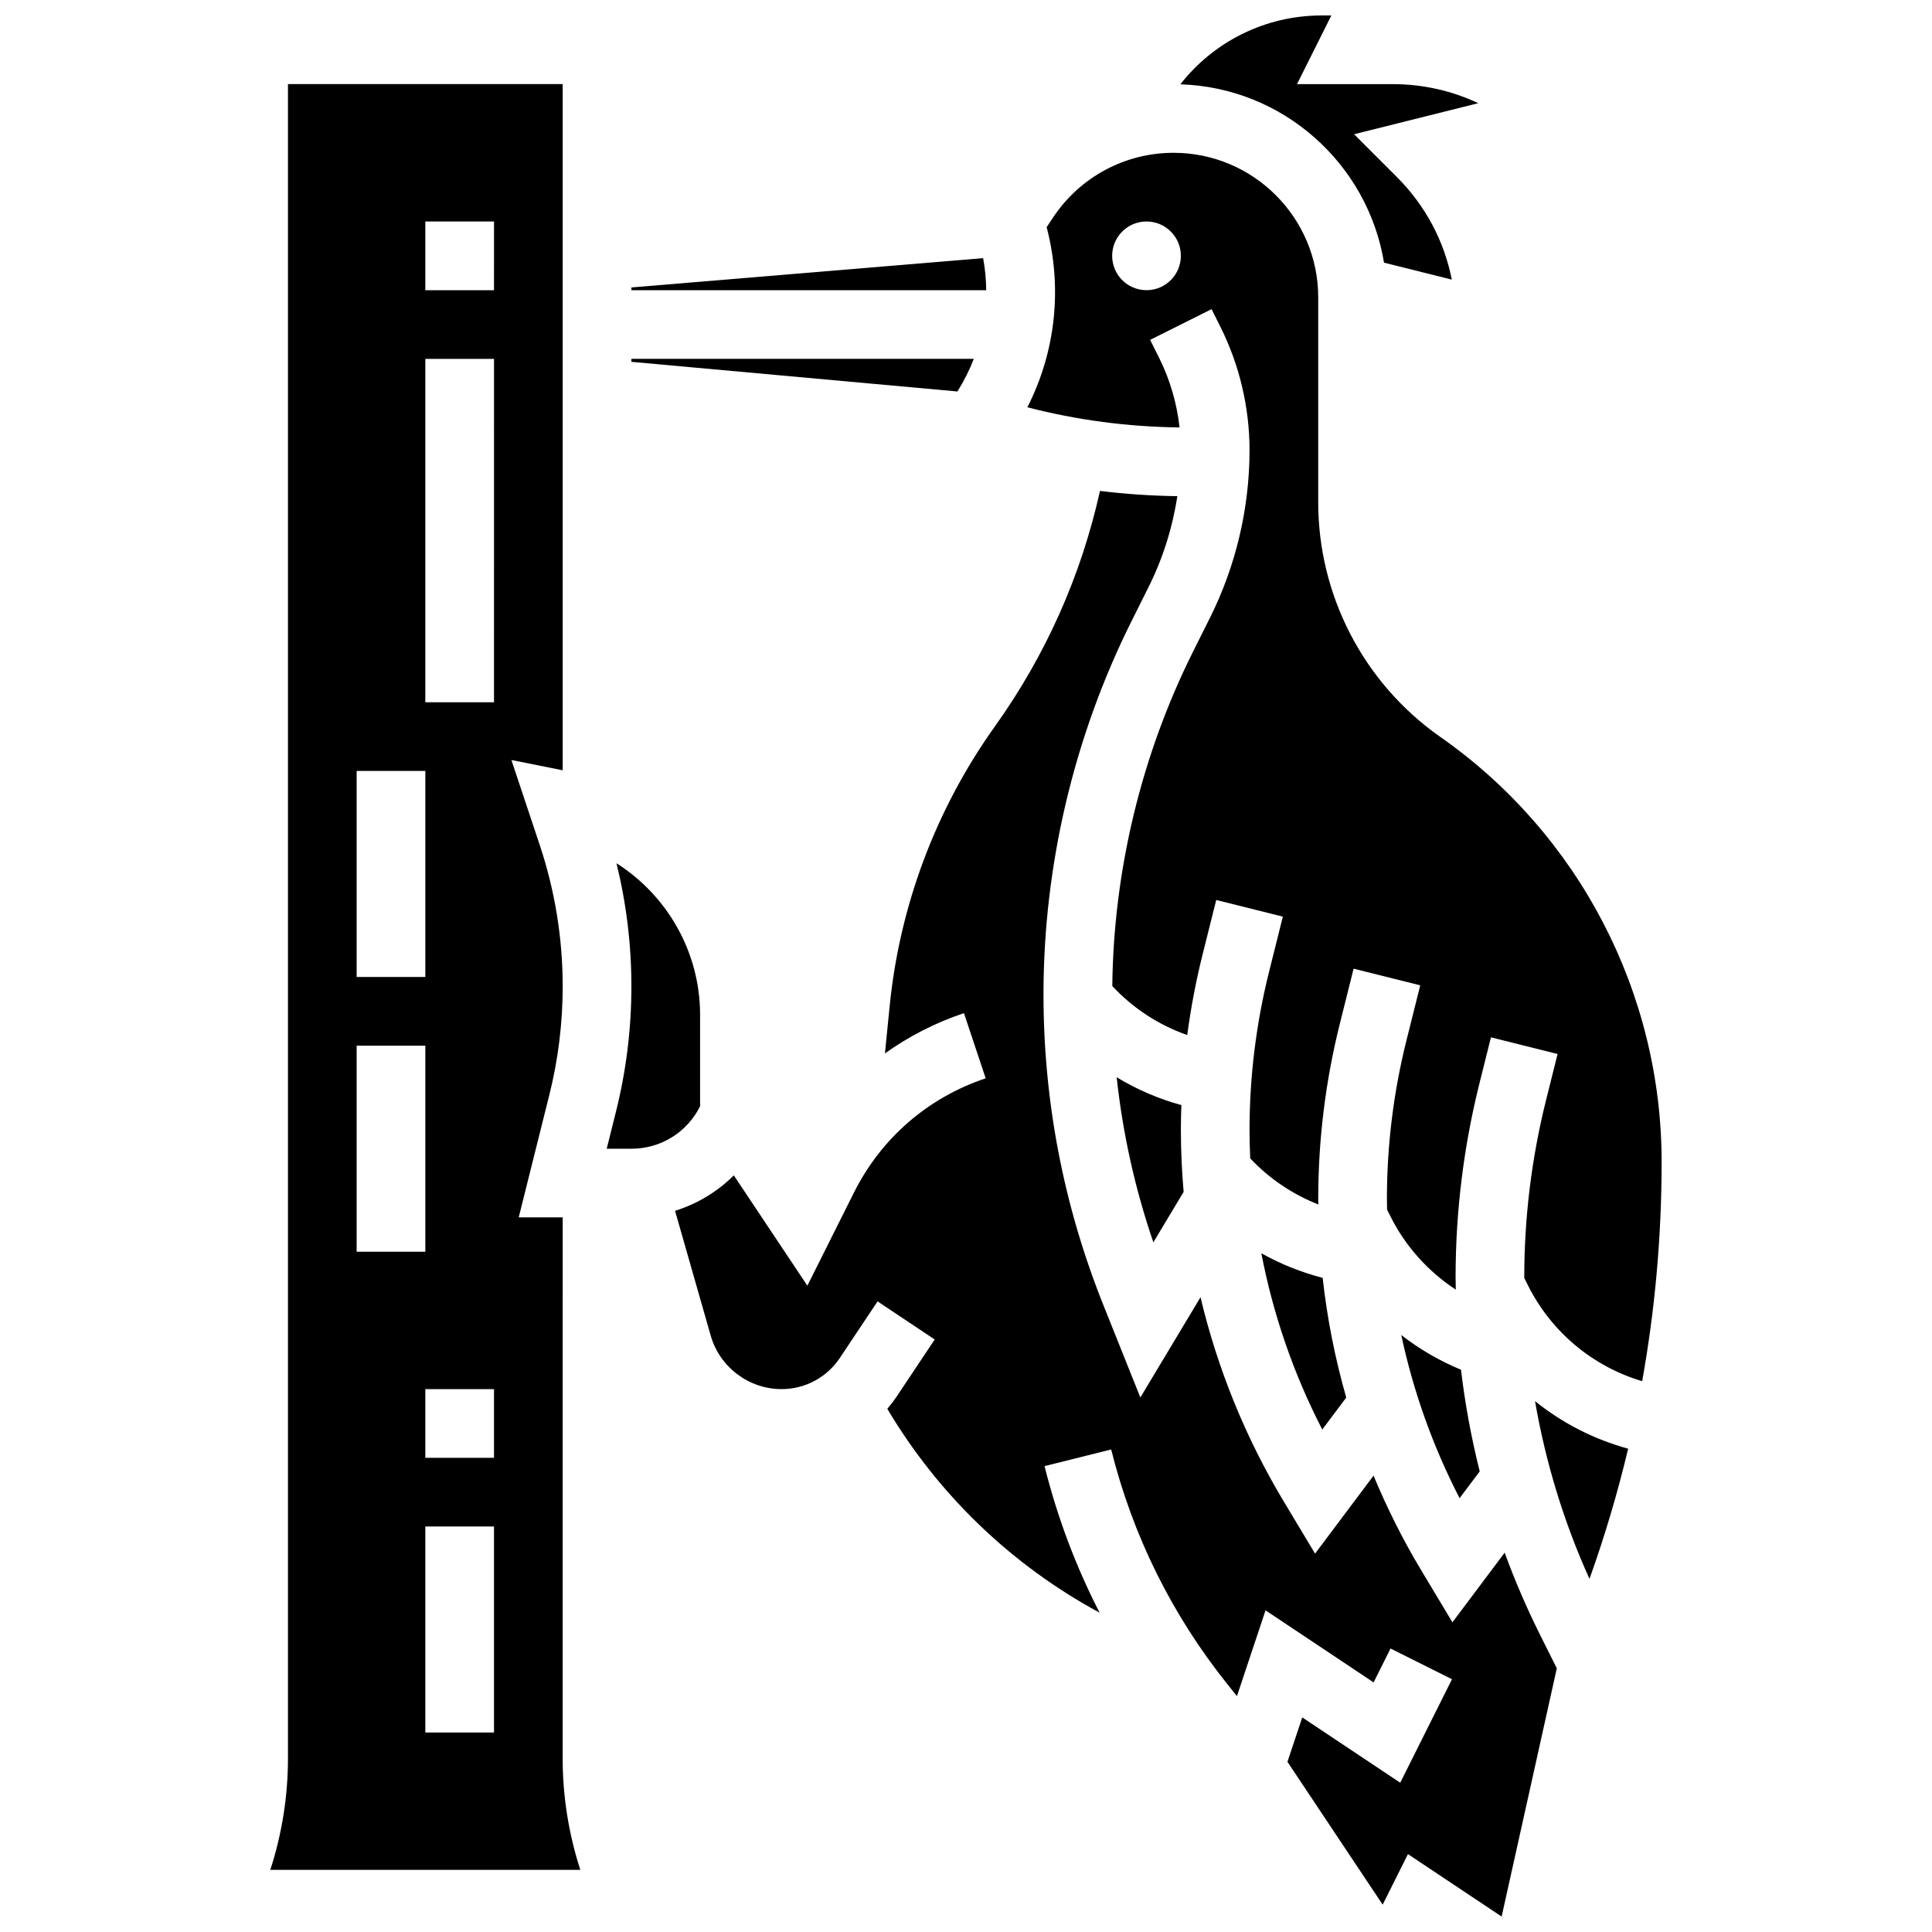
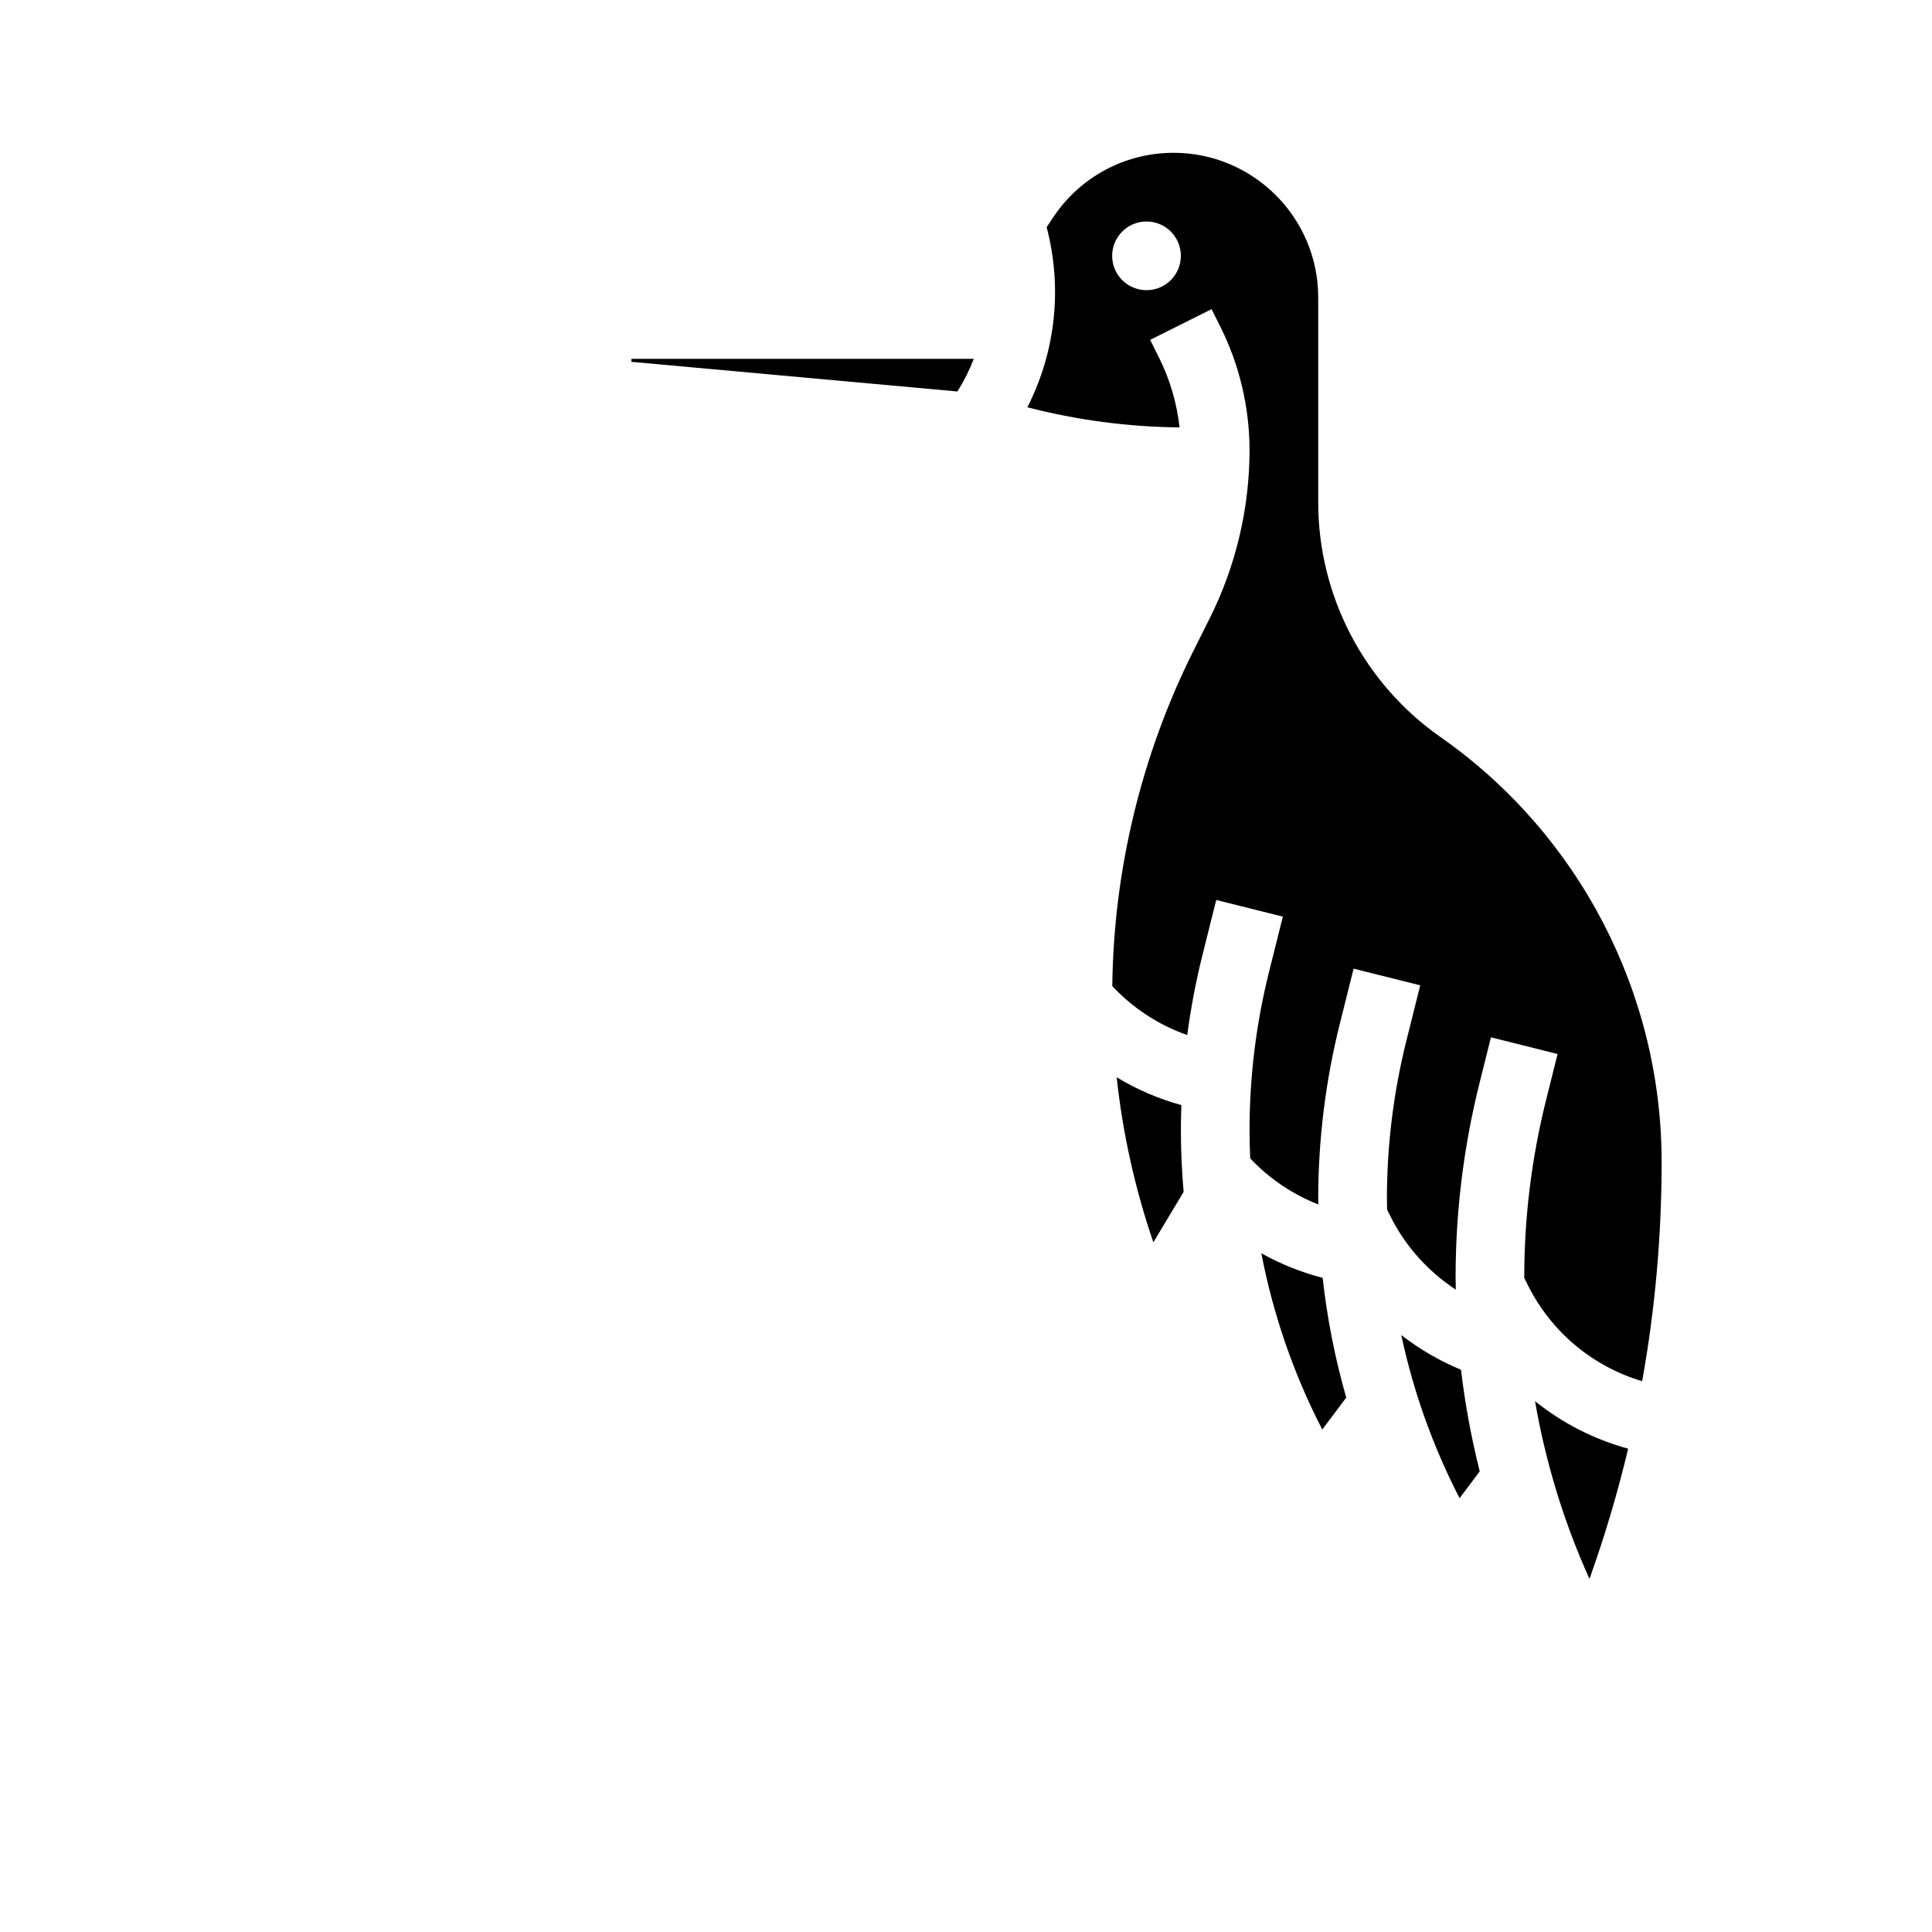
<svg xmlns="http://www.w3.org/2000/svg" width="800px" height="800px" version="1.1" viewBox="144 144 512 512">
  <defs>
    <clipPath id="b">
-       <path d="m322 274h235v377.9h-235z" />
-     </clipPath>
+       </clipPath>
    <clipPath id="a">
      <path d="m456 148.09h80v70.906h-80z" />
    </clipPath>
  </defs>
-   <path d="m293.12 466.62h-11.656l8.121-32.477c2.348-9.387 3.535-19.051 3.535-28.73 0-12.754-2.047-25.359-6.078-37.461l-7.516-22.543 13.594 2.719v-181.84h-72.809v443.79c0 9.973-1.598 19.957-4.676 29.453h82.156c-3.078-9.496-4.676-19.477-4.676-29.453zm-54.605-118.31h18.203v54.605h-18.203zm0 72.809h18.203v54.605h-18.203zm36.402 182.02h-18.203v-54.605h18.203zm0-72.805h-18.203v-18.203h18.203zm0-200.22h-18.203l0.004-91.008h18.203zm0-109.21h-18.203l0.004-18.203h18.203z" />
-   <path d="m329.53 437.18v-24.254c0-16.625-8.719-31.637-22.16-40.156 2.629 10.672 3.957 21.613 3.957 32.656 0 11.164-1.375 22.316-4.082 33.145l-2.461 9.855h6.547c7.758 0 14.73-4.309 18.199-11.246z" />
-   <path d="m404.54 212.41-93.215 7.769v0.727h94.035c-0.027-2.836-0.301-5.672-0.82-8.496z" />
  <g clip-path="url(#b)">
-     <path d="m542.75 555.47-13.84 18.453-8.336-13.887c-4.82-8.031-9-16.387-12.57-24.977l-15.5 20.664-8.336-13.887c-10.113-16.855-17.512-35.102-22.023-54.059l-15.941 26.57-9.832-24.574c-10.508-26.27-15.836-53.938-15.836-82.23 0-34.195 8.082-68.434 23.375-99.02l4.457-8.918c3.785-7.566 6.359-15.746 7.637-24.117-6.871-0.09-13.711-0.551-20.496-1.387-5.031 22.57-14.391 43.559-27.875 62.434-15.562 21.789-25.195 47.387-27.859 74.031l-1.258 12.598c6.328-4.523 13.355-8.137 20.941-10.668l5.758 17.27c-15.301 5.102-27.699 15.855-34.91 30.277l-12.348 24.68-19.488-29.234c-4.359 4.336-9.695 7.555-15.578 9.387l9.453 33.086c2.383 8.344 10.105 14.168 18.781 14.168 6.219 0 11.992-3.09 15.445-8.266l9.988-14.984 15.145 10.098-9.988 14.984c-0.793 1.191-1.656 2.32-2.566 3.394 13.566 22.844 33.027 41.473 56.258 54.02-6.305-12.266-11.195-25.238-14.594-38.836l17.656-4.414c5.719 22.879 16.09 43.812 30.82 62.227l2.512 3.141 7.578-22.734 28.641 19.094 4.488-8.98 16.281 8.141-13.711 27.422-25.965-17.312-3.926 11.777 25.234 37.852 6.699-13.395 24.828 16.551 14.621-65.789-4.457-8.914c-3.531-7.059-6.648-14.324-9.363-21.734z" />
+     <path d="m542.75 555.47-13.84 18.453-8.336-13.887c-4.82-8.031-9-16.387-12.57-24.977l-15.5 20.664-8.336-13.887c-10.113-16.855-17.512-35.102-22.023-54.059l-15.941 26.57-9.832-24.574l4.457-8.918c3.785-7.566 6.359-15.746 7.637-24.117-6.871-0.09-13.711-0.551-20.496-1.387-5.031 22.57-14.391 43.559-27.875 62.434-15.562 21.789-25.195 47.387-27.859 74.031l-1.258 12.598c6.328-4.523 13.355-8.137 20.941-10.668l5.758 17.27c-15.301 5.102-27.699 15.855-34.91 30.277l-12.348 24.68-19.488-29.234c-4.359 4.336-9.695 7.555-15.578 9.387l9.453 33.086c2.383 8.344 10.105 14.168 18.781 14.168 6.219 0 11.992-3.09 15.445-8.266l9.988-14.984 15.145 10.098-9.988 14.984c-0.793 1.191-1.656 2.32-2.566 3.394 13.566 22.844 33.027 41.473 56.258 54.02-6.305-12.266-11.195-25.238-14.594-38.836l17.656-4.414c5.719 22.879 16.09 43.812 30.82 62.227l2.512 3.141 7.578-22.734 28.641 19.094 4.488-8.98 16.281 8.141-13.711 27.422-25.965-17.312-3.926 11.777 25.234 37.852 6.699-13.395 24.828 16.551 14.621-65.789-4.457-8.914c-3.531-7.059-6.648-14.324-9.363-21.734z" />
  </g>
  <g clip-path="url(#a)">
-     <path d="m510.78 213.61 17.965 4.492c-2.012-10.227-7-19.629-14.531-27.16l-11.367-11.367 32.906-8.227c-6.992-3.305-14.688-5.047-22.645-5.047h-25.387l9.102-18.203h-2.574c-14.945 0-28.625 6.949-37.441 18.246 27.223 0.852 49.652 21.039 53.973 47.266z" />
-   </g>
+     </g>
  <path d="m439.93 429.49c1.609 14.891 4.852 29.516 9.723 43.738l8.02-13.371c-0.465-5.422-0.727-10.867-0.727-16.336 0-2.219 0.051-4.438 0.129-6.656-6.055-1.664-11.816-4.148-17.145-7.375z" />
  <path d="m402.07 239.1h-90.746v0.789l86.398 7.856c1.738-2.769 3.199-5.66 4.348-8.645z" />
  <path d="m565.23 562.42c4.062-11.344 7.473-22.855 10.246-34.504-9.082-2.481-17.465-6.785-24.68-12.602 2.805 16.227 7.648 32.113 14.434 47.105z" />
  <path d="m525.72 339.31c-20.273-14.191-32.379-37.441-32.379-62.191v-54.301c0-21.133-17.191-38.324-38.324-38.324-12.844 0-24.766 6.379-31.887 17.066l-1.758 2.637c4.223 16.129 2.394 32.977-5.102 47.738 13.168 3.41 26.68 5.188 40.328 5.336-0.715-6.422-2.559-12.727-5.445-18.5l-2.352-4.703 16.281-8.137 2.348 4.703c5.047 10.086 7.711 21.383 7.711 32.66 0 15.348-3.629 30.715-10.492 44.441l-4.457 8.918c-13.703 27.41-21.082 58.023-21.422 88.668 5.508 5.898 12.316 10.336 19.863 12.98 0.945-7.109 2.273-14.164 4.012-21.125l3.668-14.672 17.656 4.414-3.668 14.672c-3.426 13.703-5.16 27.809-5.16 41.93 0 2.492 0.074 4.981 0.18 7.465 5.07 5.379 11.234 9.539 18.047 12.207-0.004-0.492-0.023-0.98-0.023-1.469 0-15.605 1.922-31.199 5.707-46.344l3.668-14.672 17.656 4.414-3.668 14.672c-3.426 13.703-5.16 27.809-5.16 41.93 0 0.945 0.027 1.891 0.043 2.836l0.918 1.836c3.953 7.906 9.984 14.578 17.289 19.371-0.016-1.098-0.051-2.195-0.051-3.293 0-17.301 2.129-34.586 6.324-51.371l3.047-12.195 17.656 4.414-3.047 12.195c-3.836 15.344-5.781 31.141-5.781 46.957 0 0.066 0.004 0.137 0.004 0.207l0.957 1.918c6.223 12.445 17.215 21.543 30.285 25.434 3.422-19.07 5.156-38.477 5.156-58.113 0-44.812-21.914-86.91-58.629-112.61zm-77.883-118.41c-5.027 0-9.102-4.074-9.102-9.102 0-5.027 4.074-9.102 9.102-9.102s9.102 4.074 9.102 9.102c0 5.023-4.074 9.102-9.102 9.102z" />
  <path d="m500.77 514.37c-2.969-10.363-5.066-20.977-6.25-31.723-5.699-1.473-11.16-3.66-16.25-6.516 3.117 16.223 8.535 31.961 16.145 46.707z" />
  <path d="m536.14 533.93c-2.219-8.863-3.891-17.863-4.957-26.934-5.688-2.348-11.012-5.449-15.832-9.199 3.203 15 8.391 29.547 15.457 43.238z" />
</svg>